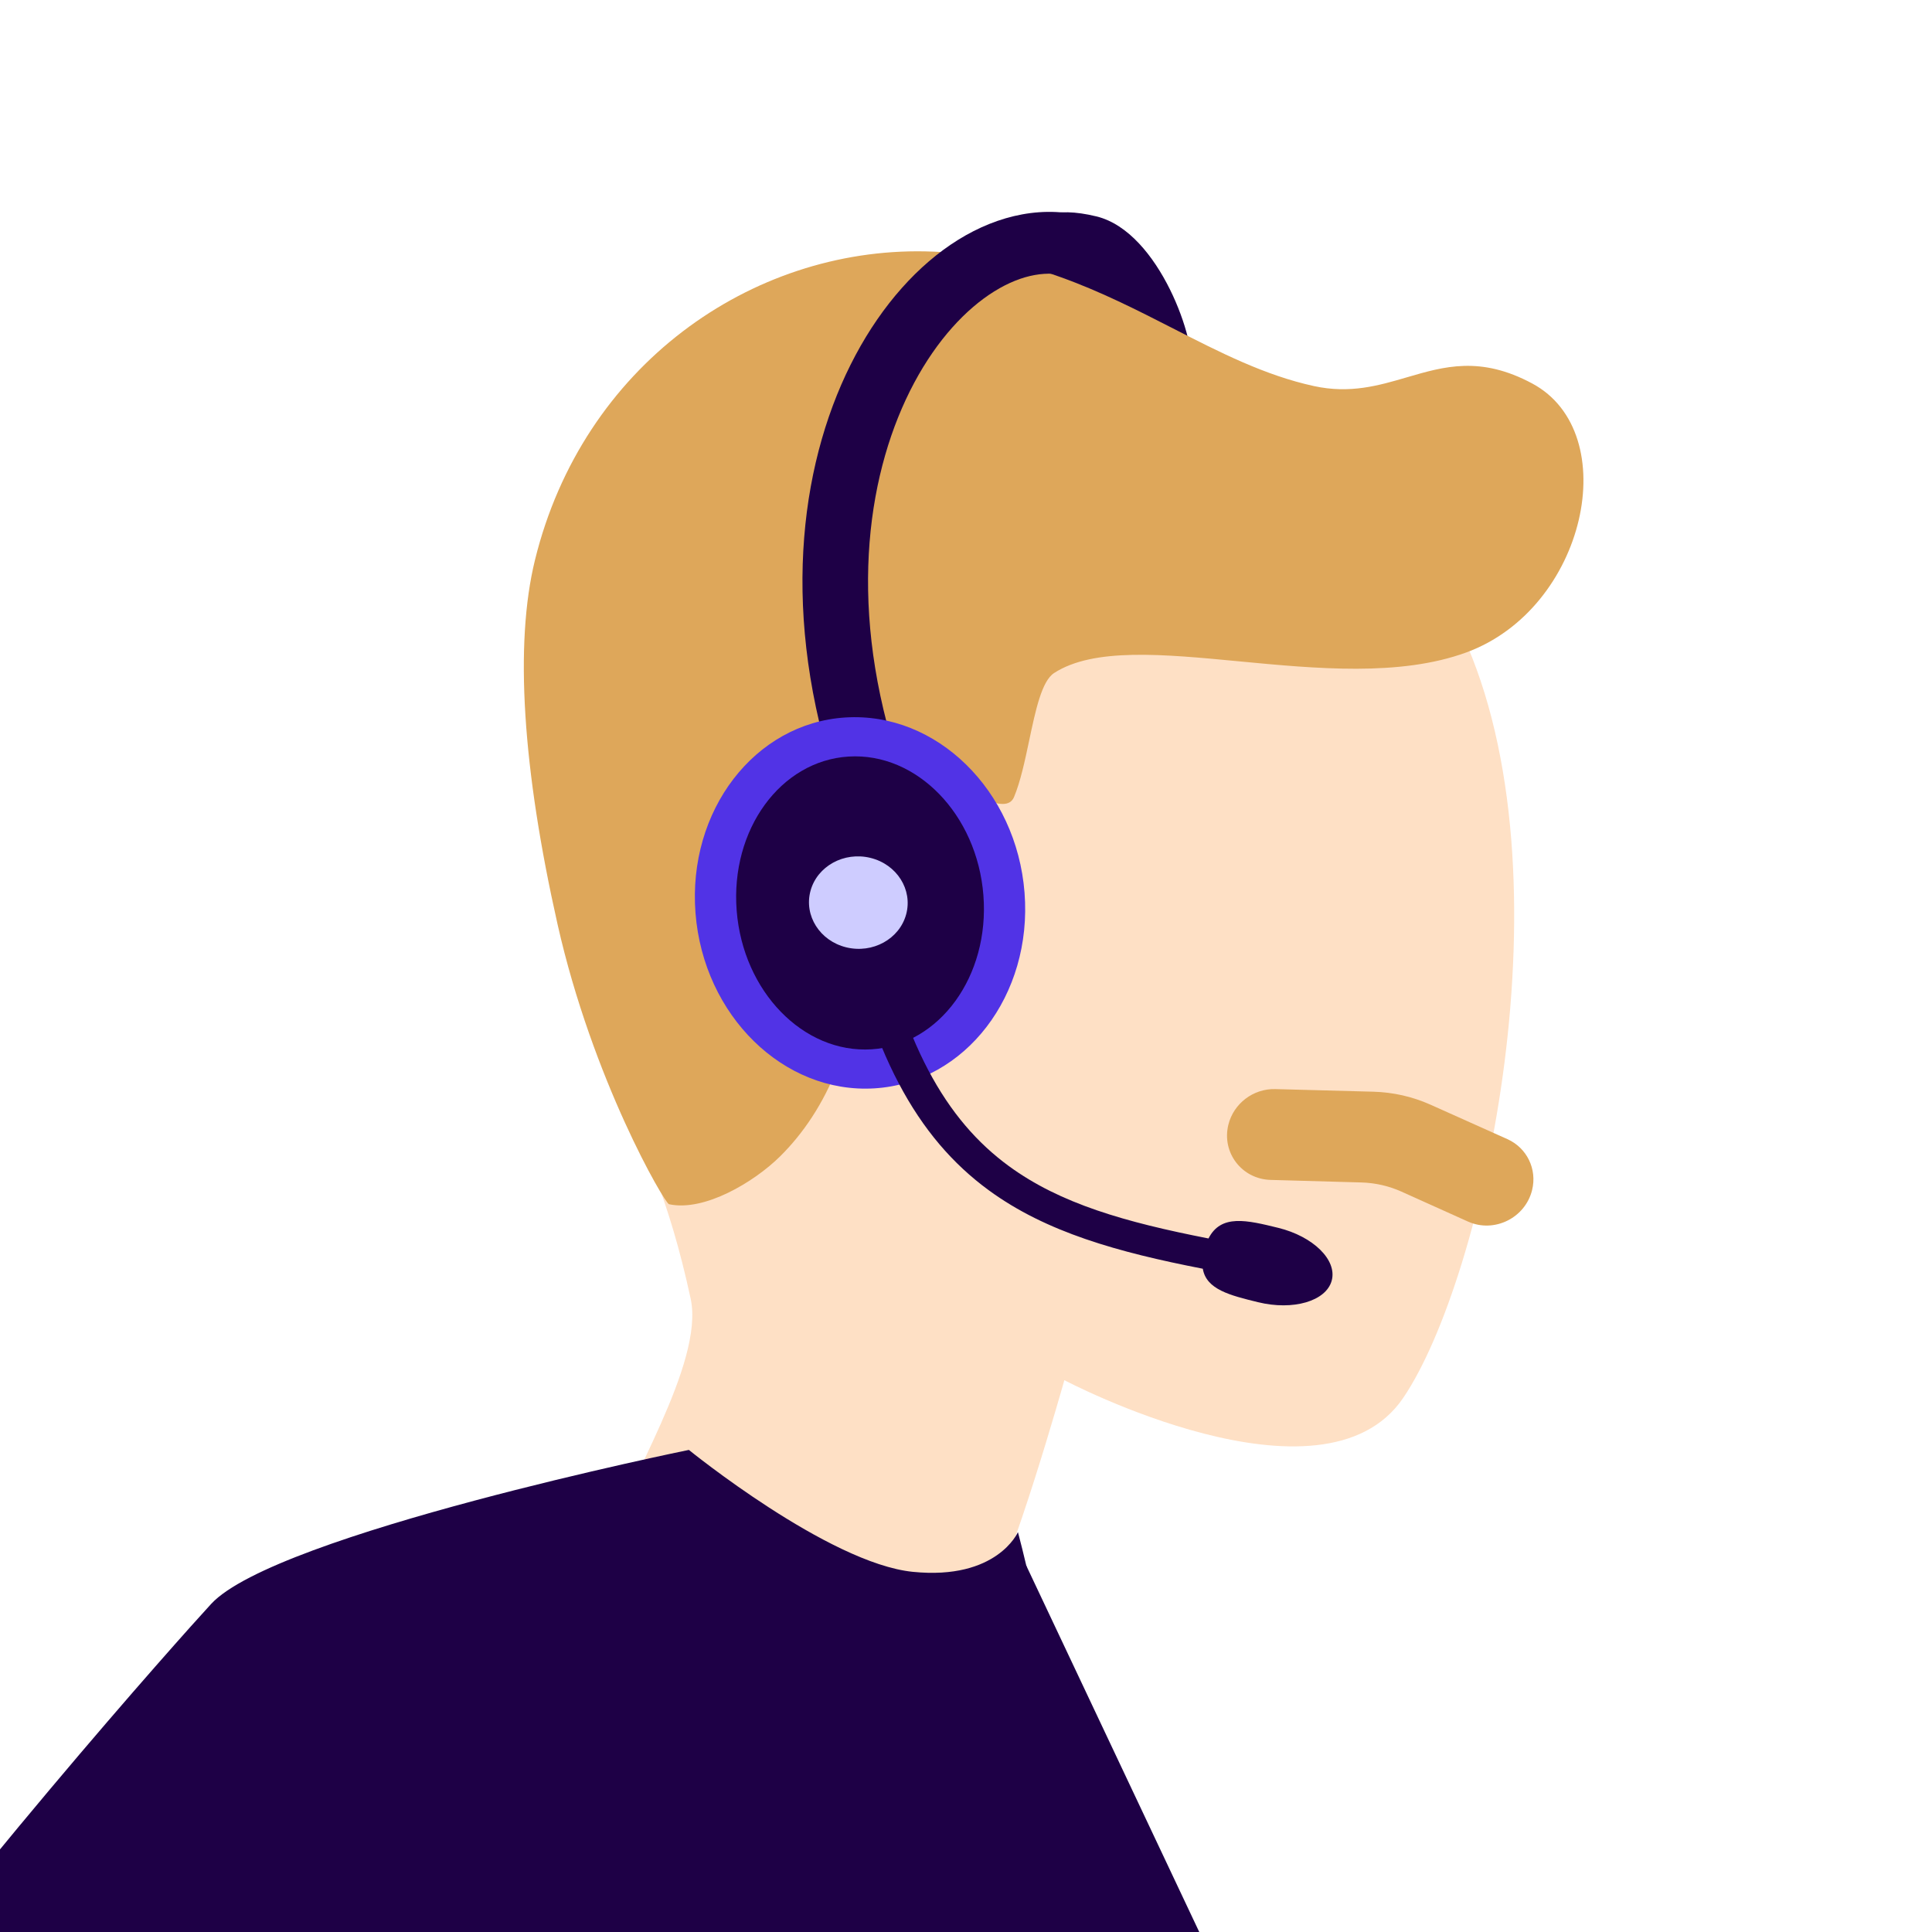
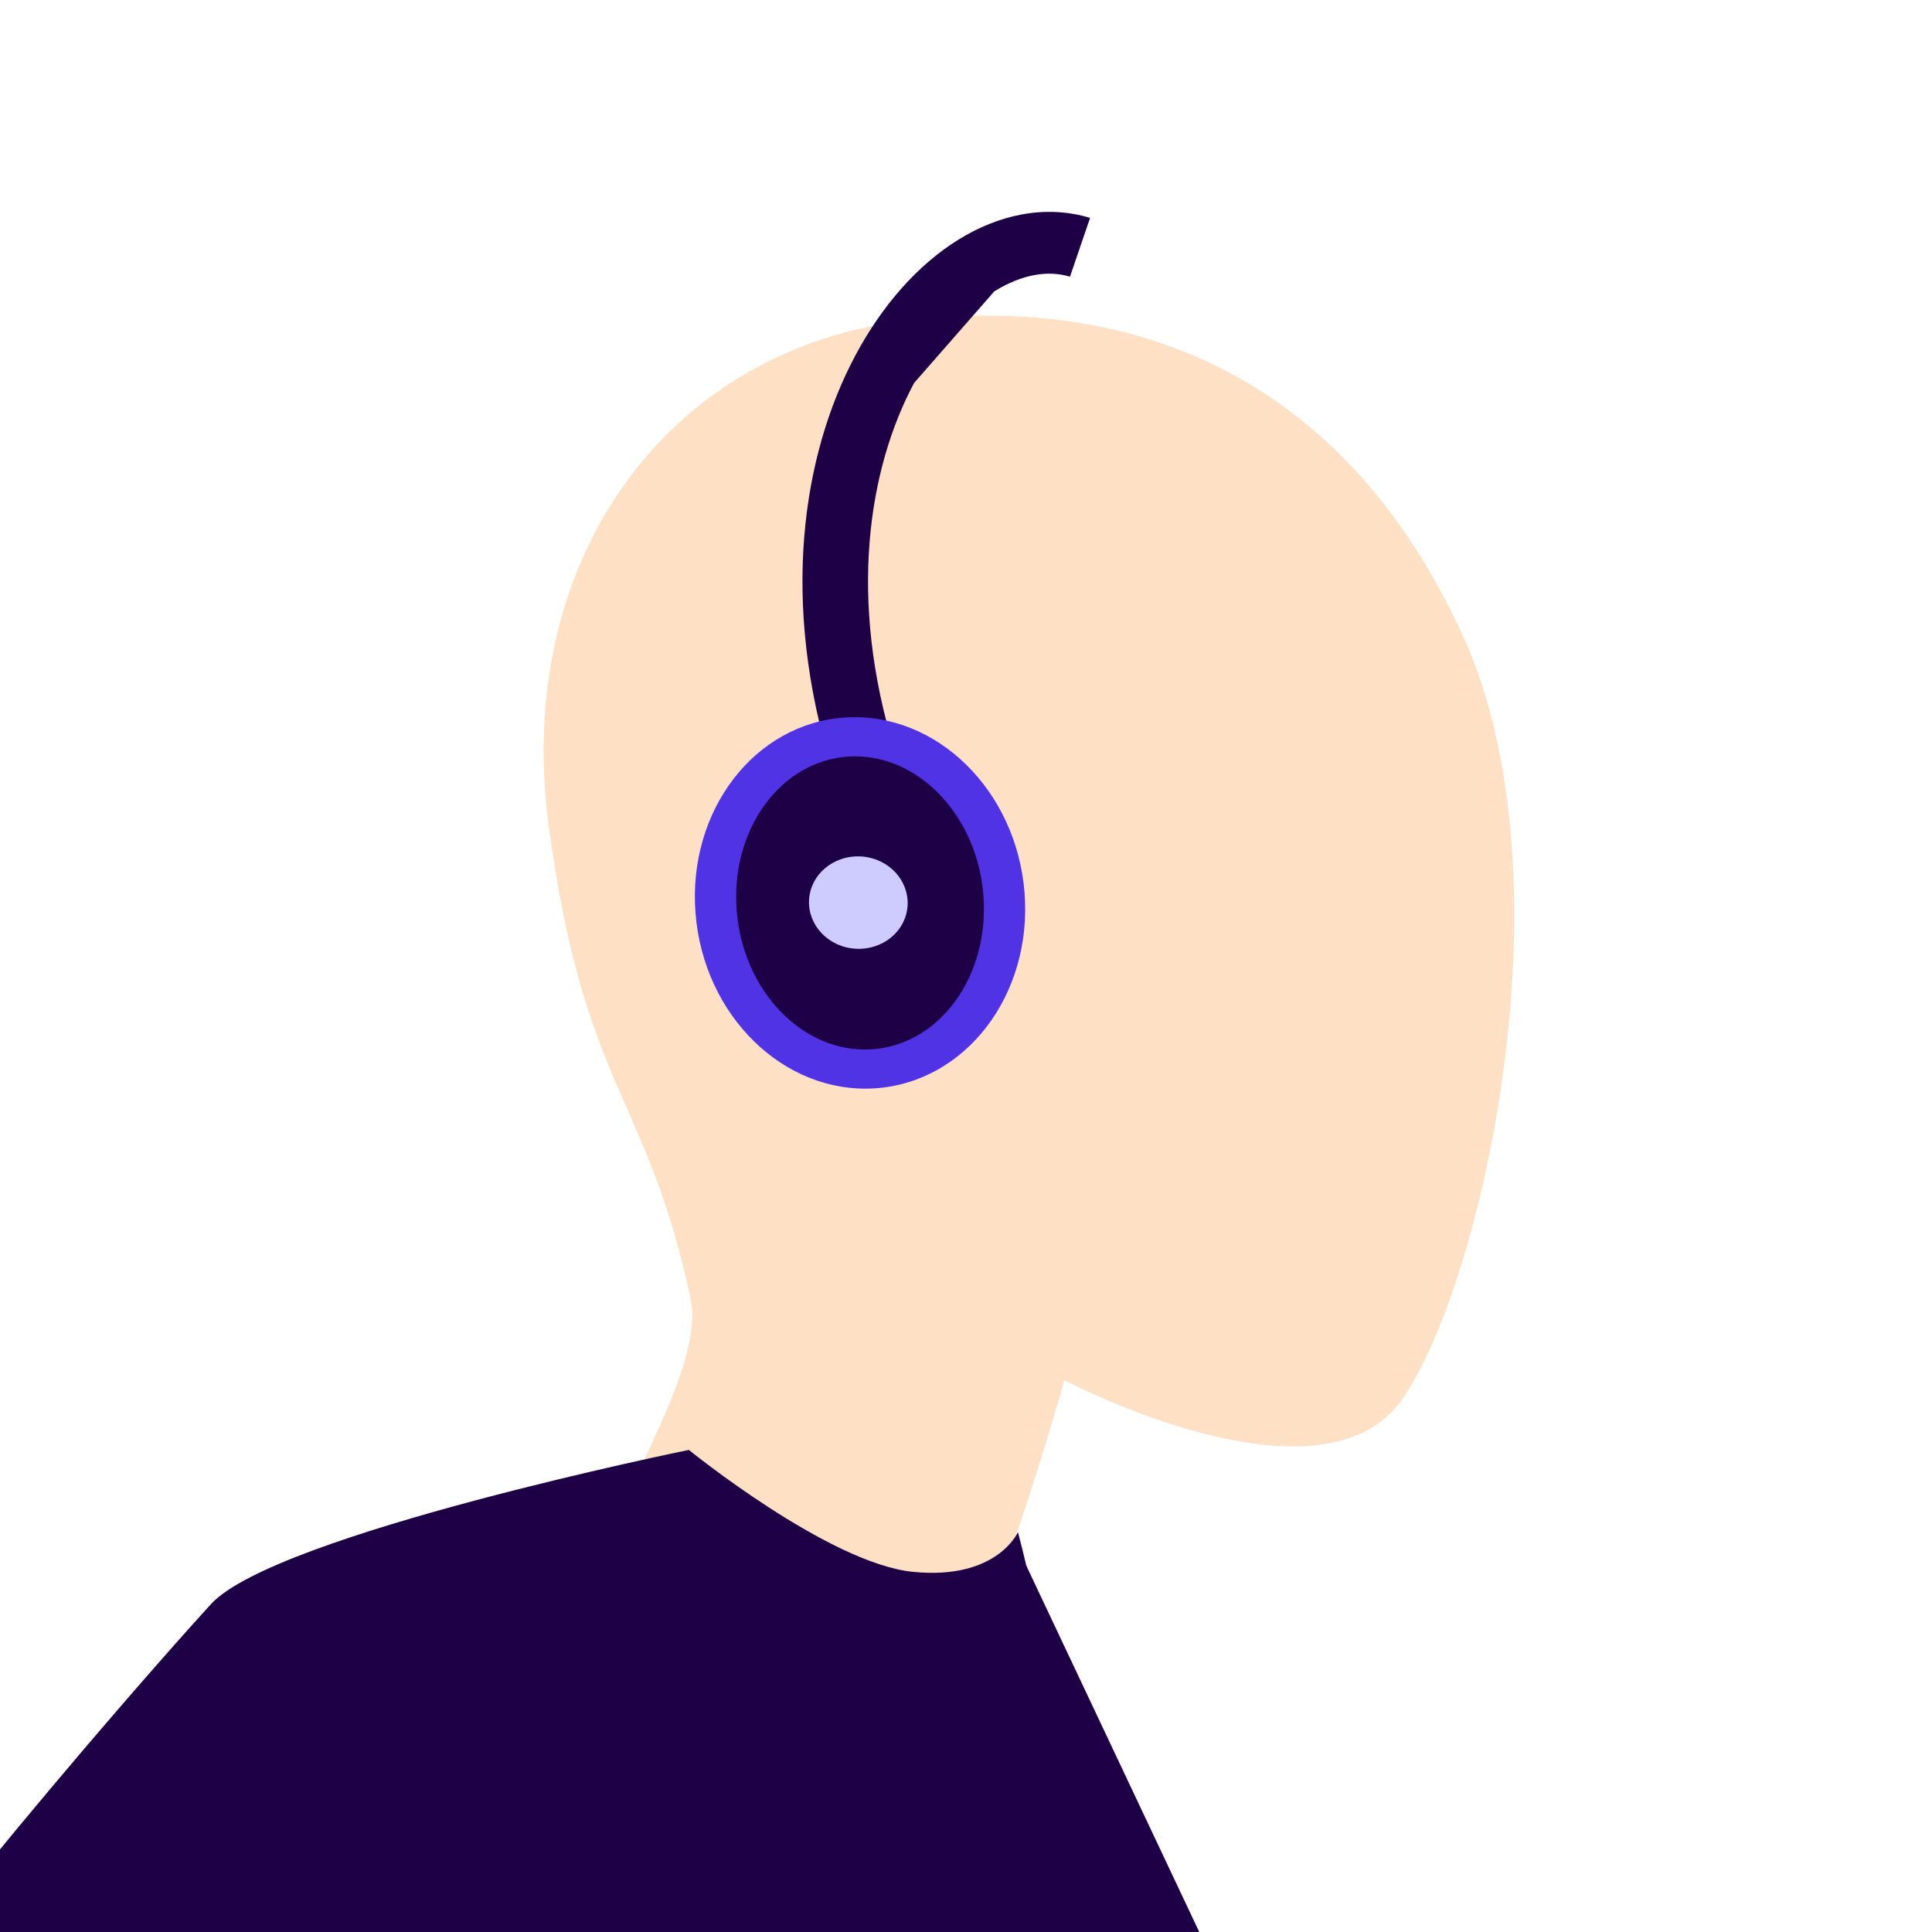
<svg xmlns="http://www.w3.org/2000/svg" width="160" height="160" viewBox="0 0 160 160" fill="none">
  <g clip-path="url(#clip0_2097_37612)">
-     <path d="M83.675 23.661C83.114 25.713 85.013 27.948 87.918 28.653C90.823 29.359 98.046 32.64 98.608 30.589C99.169 28.537 96.062 19.199 90.802 17.922C83.569 16.166 84.237 21.61 83.675 23.661Z" fill="#1E0046" />
    <path fill-rule="evenodd" clip-rule="evenodd" d="M66.016 142.55C54.371 140.016 49.592 131.648 50.615 127.386C51.62 123.199 58.358 112.946 57.2 107.565C53.546 90.58 48.375 90.223 45.441 68.372C42.508 46.521 55.155 28.8 75.376 26.51C95.597 24.221 111.916 32.555 121.102 52.535C130.288 72.514 122.877 105.946 116.207 115.769C109.536 125.593 88.145 114.3 88.145 114.3C88.145 114.3 83.807 129.724 81.61 133.095C80.187 135.28 77.661 145.085 66.016 142.55Z" fill="#FEE0C5" />
-     <path fill-rule="evenodd" clip-rule="evenodd" d="M44.303 46.382C42.598 53.329 43.278 63.684 46.174 76.545C49.07 89.406 55.031 99.647 55.407 99.728C58.331 100.365 62.463 97.883 64.599 95.771C68.389 92.023 71.369 85.871 71.161 77.091C71.079 73.666 70.155 71.149 69.324 68.889C68.366 66.282 67.534 64.016 68.265 61.093C68.914 58.495 72.942 61.041 76.772 63.462C80.115 65.576 83.309 67.595 83.974 66.014C84.51 64.739 84.876 63.009 85.233 61.323C85.763 58.812 86.273 56.401 87.293 55.739C90.561 53.619 96.313 54.167 102.612 54.769C108.995 55.378 115.939 56.04 121.427 54.034C131.367 50.4 134.512 35.849 126.894 31.76C122.609 29.46 119.599 30.343 116.514 31.247C114.183 31.93 111.81 32.625 108.812 31.972C104.762 31.091 101.037 29.188 97.145 27.198C91.258 24.19 84.986 20.985 76.619 20.818C62.207 20.53 48.257 30.271 44.303 46.382ZM124.836 94.338C126.453 95.063 127.308 96.822 126.883 98.552C126.313 100.874 123.738 102.14 121.57 101.164L116.063 98.685C115.023 98.216 113.894 97.959 112.742 97.926L105.226 97.715C102.843 97.648 101.161 95.454 101.727 93.15C102.16 91.386 103.792 90.145 105.617 90.194L113.728 90.41C115.37 90.454 116.981 90.819 118.465 91.484L124.836 94.338Z" fill="#DEA75A" />
    <path fill-rule="evenodd" clip-rule="evenodd" d="M84.954 129.578L136.069 237.841L89.374 258.769L84.954 129.578Z" fill="#1E0046" />
    <path fill-rule="evenodd" clip-rule="evenodd" d="M84.3 126.886C84.3 126.886 92.451 156.501 95.652 212.071C98.854 267.641 96.436 343.97 96.436 343.97L-31.809 331.036L-29.08 271.018C-29.08 271.018 -45.684 229.361 -44.789 221.496C-44.342 217.564 -33.152 197.236 -18.361 176.775C-3.571 156.316 14.819 135.724 17.486 132.831C22.82 127.045 57.05 120.076 57.05 120.076C57.05 120.076 68.619 129.469 75.598 130.173C82.577 130.876 84.3 126.886 84.3 126.886Z" fill="#1E0046" />
-     <path fill-rule="evenodd" clip-rule="evenodd" d="M82.341 24.131C84.683 22.676 86.84 22.377 88.612 22.914L90.275 18.044C86.544 16.914 82.683 17.79 79.35 19.861C76.029 21.924 73.077 25.246 70.85 29.415C66.382 37.78 64.631 49.908 68.901 63.682L74.116 62.249C70.195 49.602 71.907 38.82 75.703 31.714C77.608 28.147 79.988 25.593 82.341 24.131Z" fill="#1E0046" />
+     <path fill-rule="evenodd" clip-rule="evenodd" d="M82.341 24.131C84.683 22.676 86.84 22.377 88.612 22.914L90.275 18.044C86.544 16.914 82.683 17.79 79.35 19.861C76.029 21.924 73.077 25.246 70.85 29.415C66.382 37.78 64.631 49.908 68.901 63.682L74.116 62.249C70.195 49.602 71.907 38.82 75.703 31.714Z" fill="#1E0046" />
    <ellipse cx="13.652" cy="15.404" rx="13.652" ry="15.404" transform="matrix(-0.998 0.062 0.078 0.997 83.647 58.571)" fill="#5133E6" />
    <ellipse cx="10.237" cy="12.159" rx="10.237" ry="12.159" transform="matrix(-0.998 0.062 0.078 0.997 80.493 62.02)" fill="#1E0046" />
-     <path d="M72.327 74.531C74.65 86.463 78.365 92.778 83.552 96.572C87.806 99.683 93.183 101.216 100.083 102.564C101.118 100.523 103.267 101.05 105.851 101.683C108.762 102.396 110.749 104.353 110.287 106.054C109.826 107.755 107.092 108.555 104.181 107.841C101.866 107.274 99.9 106.792 99.611 105.071C92.58 103.702 86.646 102.053 81.89 98.575C75.935 94.219 72.028 87.173 69.653 74.968L72.327 74.531Z" fill="#1E0046" />
    <ellipse cx="4.067" cy="3.846" rx="4.067" ry="3.846" transform="matrix(-0.974 -0.239 -0.261 0.963 76.048 72.018)" fill="#CECCFF" />
  </g>
  <defs>
    <clipPath id="clip0_2097_37612">
      <rect width="160" height="160" fill="white" />
    </clipPath>
  </defs>
</svg>